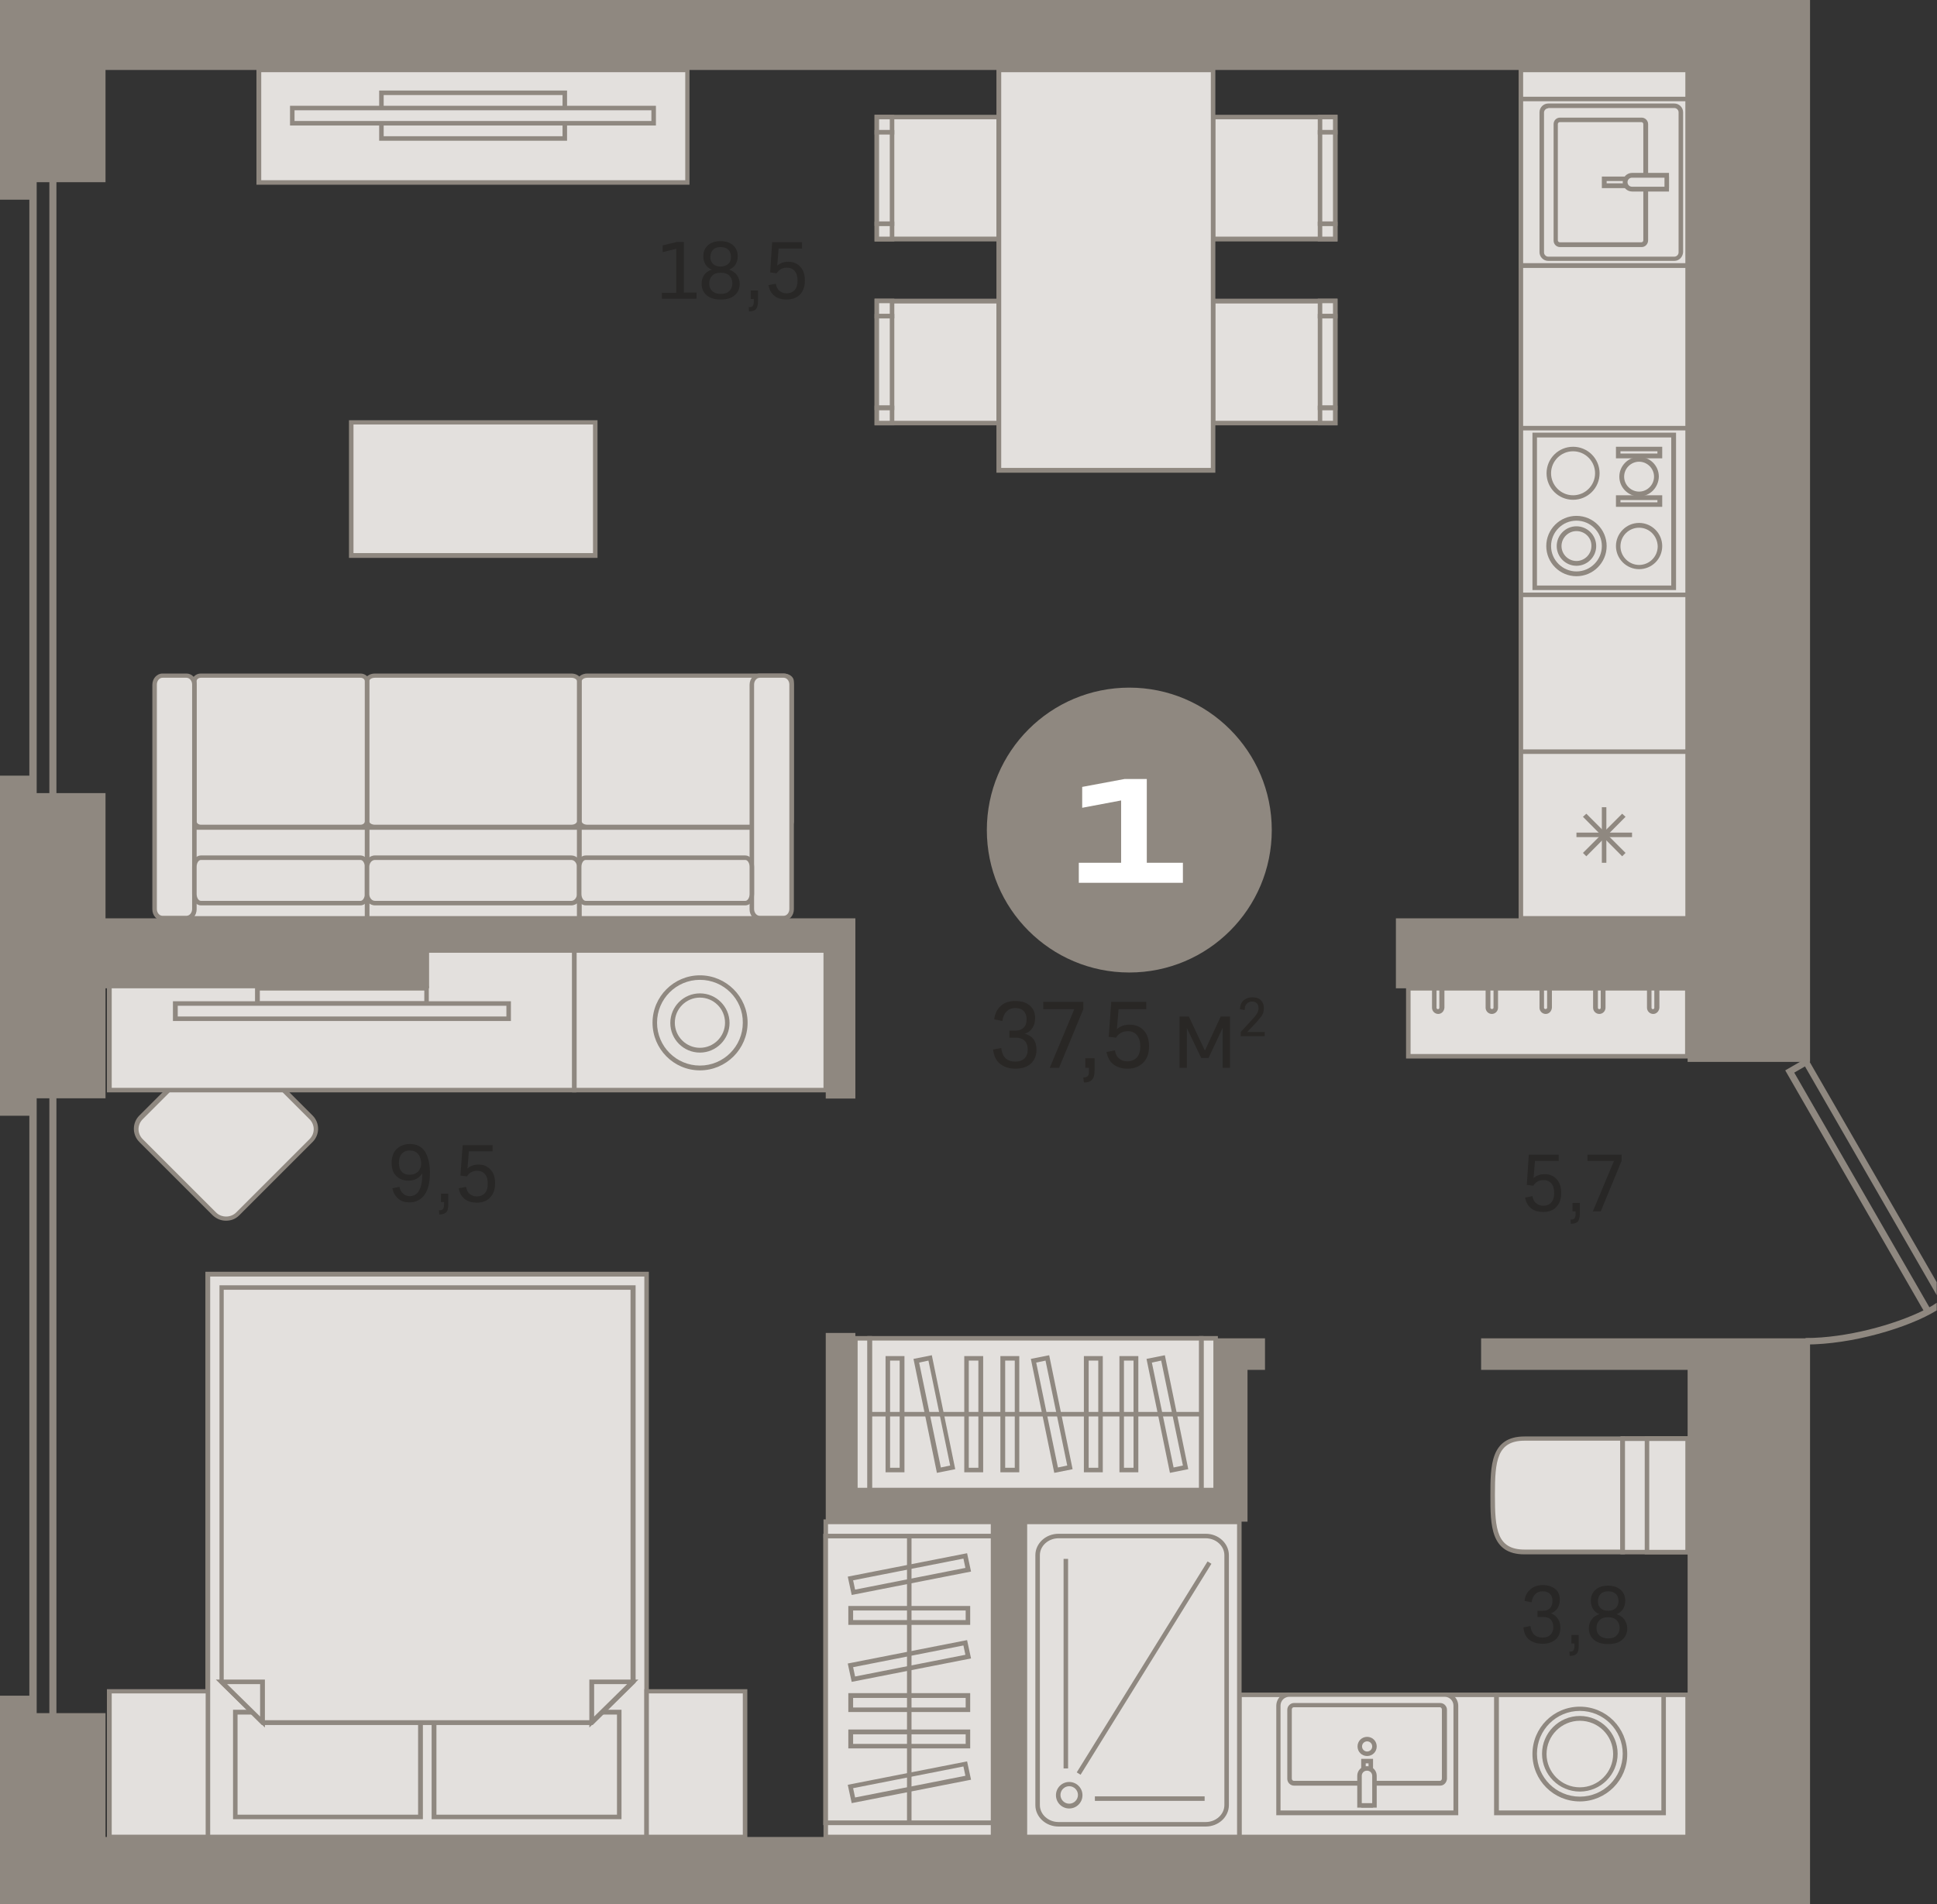
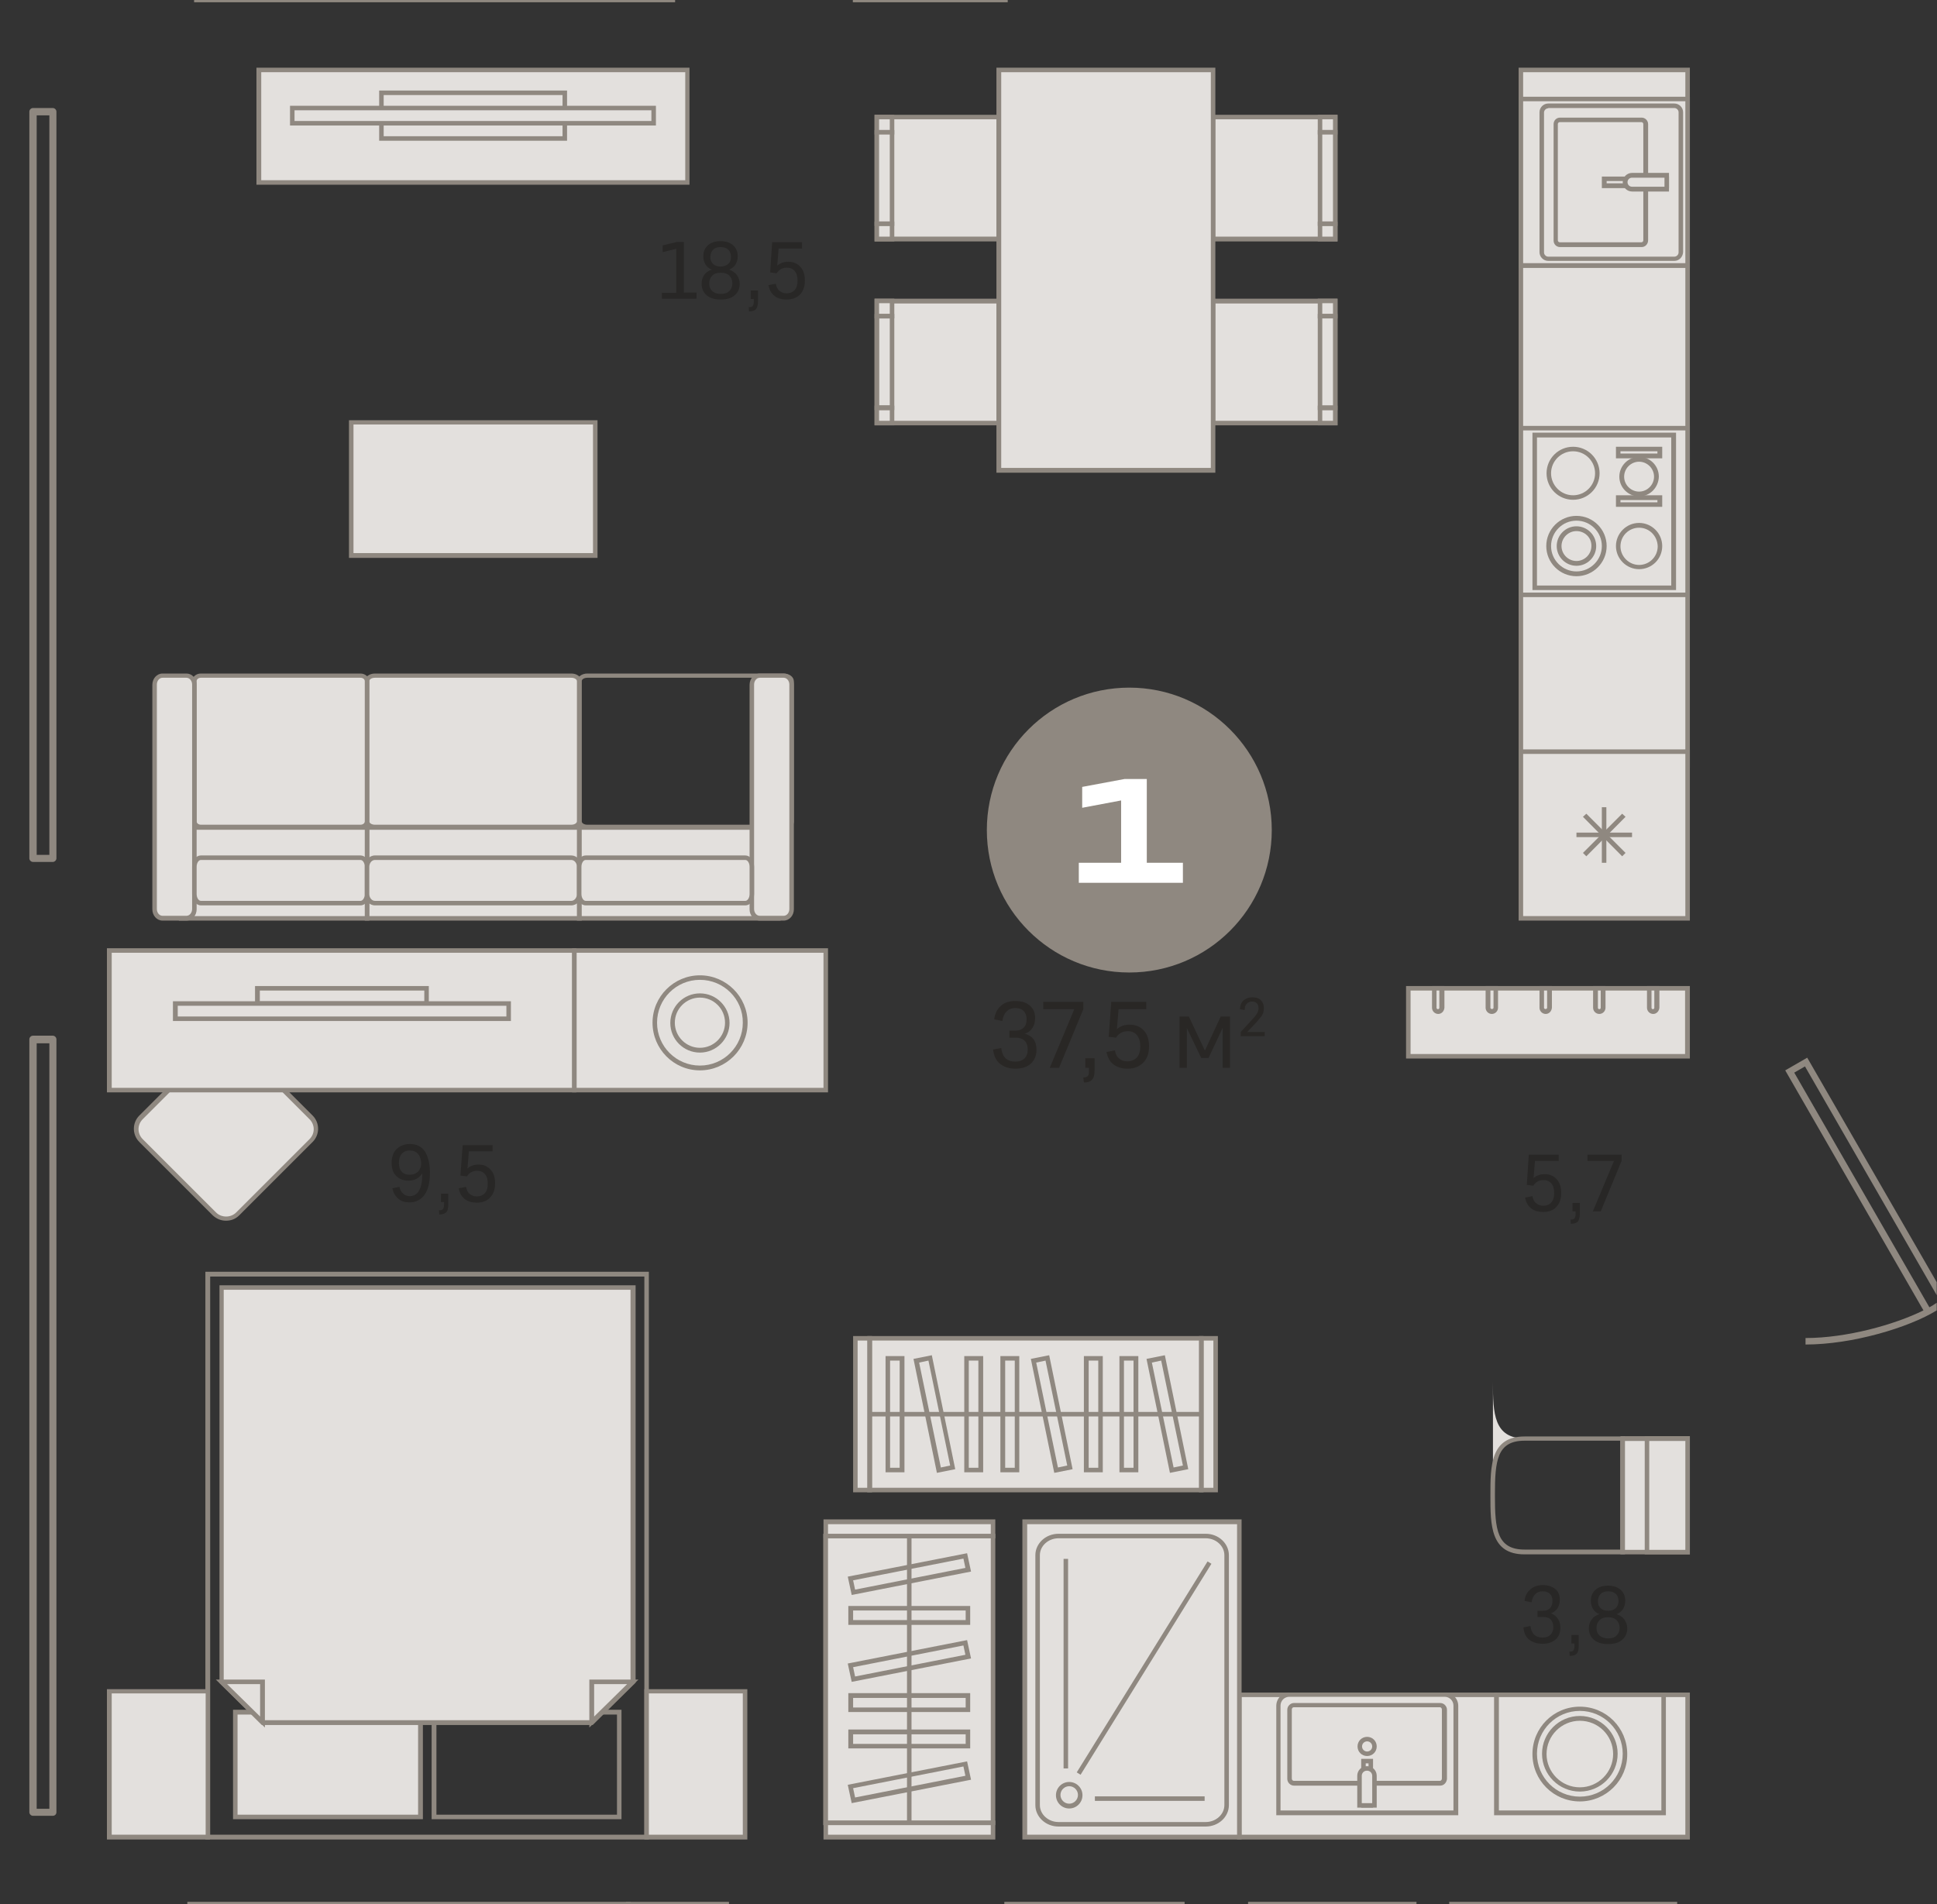
<svg xmlns="http://www.w3.org/2000/svg" version="1.1" id="Слой_1" x="0px" y="0px" viewBox="0 0 686.6 675.1" style="enable-background:new 0 0 686.6 675.1;" xml:space="preserve">
  <rect x="0" y="0" width="686.6" height="675.1" fill="#333333" stroke="none" />
  <g>
    <rect x="439.3" y="600.9" style="fill-rule:evenodd;clip-rule:evenodd;fill:#E3E0DD;" width="158.9" height="50.4" />
    <path style="fill-rule:evenodd;clip-rule:evenodd;fill:#8F8880;" d="M440.1,650.5h157.3v-48.8H440.1V650.5L440.1,650.5z M599,652.2   H438.5v-52.1H599V652.2z" />
    <path style="fill-rule:evenodd;clip-rule:evenodd;fill:#E3E0DD;" d="M84.2,370.1l26,26c2.3,2.3,2.3,6,0,8.2l-26,26   c-2.3,2.3-6,2.3-8.2,0l-26-26c-2.3-2.3-2.3-6,0-8.2l26-26C78.3,367.9,82,367.9,84.2,370.1z" />
    <path style="fill-rule:evenodd;clip-rule:evenodd;fill:#8F8880;" d="M80.1,369.3c-1.3,0-2.6,0.5-3.5,1.5l-26,26c-2,2-2,5.1,0,7.1   l26,26c1.9,1.9,5.2,1.9,7.1,0l26-26c2-2,2-5.1,0-7.1l-26-26C82.7,369.8,81.4,369.3,80.1,369.3L80.1,369.3z M80.1,432.8   c-1.8,0-3.4-0.7-4.7-1.9l-26-26c-2.6-2.6-2.6-6.8,0-9.4l26-26c2.6-2.6,6.8-2.6,9.4,0l26,26c2.6,2.6,2.6,6.8,0,9.4l-26,26   C83.5,432.2,81.9,432.8,80.1,432.8z" />
    <rect x="38.7" y="337" style="fill-rule:evenodd;clip-rule:evenodd;fill:#E3E0DD;" width="164.8" height="49.5" />
    <path style="fill-rule:evenodd;clip-rule:evenodd;fill:#8F8880;" d="M39.6,385.7h163.2v-47.9H39.6V385.7L39.6,385.7z M204.4,387.3   H37.9v-51.1h166.4V387.3z" />
    <rect x="203.6" y="337" style="fill-rule:evenodd;clip-rule:evenodd;fill:#E3E0DD;" width="89.1" height="49.5" />
    <path style="fill-rule:evenodd;clip-rule:evenodd;fill:#8F8880;" d="M204.4,385.7h87.5v-47.9h-87.5V385.7L204.4,385.7z    M293.5,387.3h-90.7v-51.1h90.7V387.3z" />
    <rect x="124.4" y="149.8" style="fill-rule:evenodd;clip-rule:evenodd;fill:#E3E0DD;" width="86.5" height="47.2" />
    <path style="fill-rule:evenodd;clip-rule:evenodd;fill:#8F8880;" d="M125.3,196.1h84.9v-45.6h-84.9V196.1L125.3,196.1z    M211.8,197.8h-88.1v-48.8h88.1V197.8z" />
    <rect x="91.8" y="24.8" style="fill-rule:evenodd;clip-rule:evenodd;fill:#E3E0DD;" width="151.9" height="39.9" />
    <path style="fill-rule:evenodd;clip-rule:evenodd;fill:#8F8880;" d="M92.6,63.9h150.3V25.6H92.6V63.9L92.6,63.9z M244.4,65.5H90.9   V24h153.5V65.5z" />
    <rect x="91.3" y="350.4" style="fill-rule:evenodd;clip-rule:evenodd;fill:#E3E0DD;" width="59.9" height="5.4" />
    <path style="fill-rule:evenodd;clip-rule:evenodd;fill:#8F8880;" d="M92.1,355h58.3v-3.8H92.1V355L92.1,355z M152,356.6H90.4v-7   H152V356.6z" />
    <rect x="62.2" y="355.8" style="fill-rule:evenodd;clip-rule:evenodd;fill:#E3E0DD;" width="118.1" height="5.4" />
    <path style="fill-rule:evenodd;clip-rule:evenodd;fill:#8F8880;" d="M63,360.4h116.5v-3.8H63V360.4L63,360.4z M181.1,362H61.3v-7   h119.8V362z" />
    <rect x="135.2" y="32.9" style="fill-rule:evenodd;clip-rule:evenodd;fill:#E3E0DD;" width="65" height="16.2" />
    <path style="fill-rule:evenodd;clip-rule:evenodd;fill:#8F8880;" d="M136,48.3h63.4V33.7H136V48.3L136,48.3z M201,49.9h-66.6V32.1   H201V49.9z" />
    <rect x="103.6" y="38.3" style="fill-rule:evenodd;clip-rule:evenodd;fill:#E3E0DD;" width="128.1" height="5.4" />
    <path style="fill-rule:evenodd;clip-rule:evenodd;fill:#8F8880;" d="M104.4,42.9h126.5v-3.8H104.4V42.9L104.4,42.9z M232.6,44.5   H102.8v-7h129.7V44.5z" />
-     <rect x="73.7" y="451.8" style="fill-rule:evenodd;clip-rule:evenodd;fill:#E3E0DD;" width="155.6" height="199.6" />
    <path style="fill-rule:evenodd;clip-rule:evenodd;fill:#8F8880;" d="M74.5,650.5h153.9V452.6H74.5V650.5L74.5,650.5z M230,652.2   H72.8V450.9H230V652.2z" />
-     <rect x="153.9" y="607" style="fill-rule:evenodd;clip-rule:evenodd;fill:#E3E0DD;" width="65.6" height="37.2" />
    <path style="fill-rule:evenodd;clip-rule:evenodd;fill:#8F8880;" d="M154.7,643.4h64v-35.5h-64V643.4L154.7,643.4z M220.3,645H153   v-38.8h67.3V645z" />
    <rect x="83.4" y="607" style="fill-rule:evenodd;clip-rule:evenodd;fill:#E3E0DD;" width="65.6" height="37.2" />
    <path style="fill-rule:evenodd;clip-rule:evenodd;fill:#8F8880;" d="M84.2,643.4h64v-35.5h-64V643.4L84.2,643.4z M149.8,645H82.6   v-38.8h67.3V645z" />
    <polygon style="fill-rule:evenodd;clip-rule:evenodd;fill:#E3E0DD;" points="209.8,610.7 224.3,596.3 224.3,456.5 78.5,456.5    78.5,596.3 93.1,610.7  " />
    <path style="fill-rule:evenodd;clip-rule:evenodd;fill:#8F8880;" d="M93.4,609.9h116l14.1-14V457.3H79.3v138.6L93.4,609.9   L93.4,609.9z M210.1,611.6H92.8l-0.2-0.2l-14.8-14.7V455.7h147.5v140.9L210.1,611.6z" />
    <polygon style="fill-rule:evenodd;clip-rule:evenodd;fill:#E3E0DD;" points="224.3,596.3 209.8,596.3 209.8,610.5  " />
    <path style="fill-rule:evenodd;clip-rule:evenodd;fill:#8F8880;" d="M210.6,597.1v11.5l11.7-11.5H210.6L210.6,597.1z M208.9,612.5   v-17h17.4L208.9,612.5z" />
    <polygon style="fill-rule:evenodd;clip-rule:evenodd;fill:#E3E0DD;" points="78.5,596.3 93.1,596.3 93.1,610.5  " />
    <path style="fill-rule:evenodd;clip-rule:evenodd;fill:#8F8880;" d="M80.5,597.1l11.7,11.5v-11.5H80.5L80.5,597.1z M93.9,612.5   l-17.4-17h17.4V612.5z" />
    <rect x="38.8" y="599.7" style="fill-rule:evenodd;clip-rule:evenodd;fill:#E3E0DD;" width="34.9" height="51.7" />
    <path style="fill-rule:evenodd;clip-rule:evenodd;fill:#8F8880;" d="M39.6,650.5h33.3v-50.1H39.6V650.5L39.6,650.5z M74.5,652.2   H37.9v-53.3h36.5V652.2z" />
    <rect x="229.2" y="599.7" style="fill-rule:evenodd;clip-rule:evenodd;fill:#E3E0DD;" width="34.9" height="51.7" />
    <path style="fill-rule:evenodd;clip-rule:evenodd;fill:#8F8880;" d="M230,650.5h33.3v-50.1H230V650.5L230,650.5z M264.9,652.2   h-36.5v-53.3h36.5V652.2z" />
    <rect x="66.4" y="674.3" style="fill-rule:evenodd;clip-rule:evenodd;fill:#8F8880;" width="157.2" height="0.8" />
    <rect x="222.8" y="675.1" style="fill-rule:evenodd;clip-rule:evenodd;fill:#E3E0DD;" width="34.9" height="0" />
    <rect x="221.9" y="674.3" style="fill-rule:evenodd;clip-rule:evenodd;fill:#8F8880;" width="36.5" height="0.8" />
    <rect x="69.6" y="0" style="fill-rule:evenodd;clip-rule:evenodd;fill:#E3E0DD;" width="168.9" height="0" />
    <rect x="68.8" y="0" style="fill-rule:evenodd;clip-rule:evenodd;fill:#8F8880;" width="170.5" height="0.8" />
    <rect x="530.4" y="600.9" style="fill-rule:evenodd;clip-rule:evenodd;fill:#E3E0DD;" width="59.2" height="41.9" />
    <path style="fill-rule:evenodd;clip-rule:evenodd;fill:#8F8880;" d="M531.3,641.9h57.6v-40.2h-57.6V641.9L531.3,641.9z    M590.5,643.6h-60.9v-43.5h60.9V643.6z" />
    <path style="fill-rule:evenodd;clip-rule:evenodd;fill:#E3E0DD;" d="M560,637.8c-8.8,0-16-7.2-16-16c0-8.8,7.2-16,16-16   c8.8,0,16,7.2,16,16C576.1,630.7,568.9,637.8,560,637.8z" />
    <path style="fill-rule:evenodd;clip-rule:evenodd;fill:#8F8880;" d="M560,606.6c-8.4,0-15.2,6.8-15.2,15.2   c0,8.4,6.8,15.2,15.2,15.2c8.4,0,15.2-6.8,15.2-15.2C575.2,613.4,568.4,606.6,560,606.6L560,606.6z M560,638.7   c-9.3,0-16.8-7.5-16.8-16.8c0-9.3,7.5-16.8,16.8-16.8c9.3,0,16.8,7.5,16.8,16.8C576.9,631.1,569.3,638.7,560,638.7z" />
    <path style="fill-rule:evenodd;clip-rule:evenodd;fill:#E3E0DD;" d="M560,634.4c-6.9,0-12.6-5.6-12.6-12.6   c0-6.9,5.6-12.6,12.6-12.6c6.9,0,12.6,5.6,12.6,12.6C572.6,628.8,567,634.4,560,634.4z" />
    <path style="fill-rule:evenodd;clip-rule:evenodd;fill:#8F8880;" d="M560,610.1c-6.5,0-11.8,5.3-11.8,11.8   c0,6.5,5.3,11.8,11.8,11.8c6.5,0,11.8-5.3,11.8-11.8C571.8,615.3,566.5,610.1,560,610.1L560,610.1z M560,635.2   c-7.4,0-13.4-6-13.4-13.4c0-7.4,6-13.4,13.4-13.4c7.4,0,13.4,6,13.4,13.4C573.4,629.2,567.4,635.2,560,635.2z" />
    <rect x="539.1" y="24.8" style="fill-rule:evenodd;clip-rule:evenodd;fill:#E3E0DD;" width="59.1" height="246.6" />
    <path style="fill-rule:evenodd;clip-rule:evenodd;fill:#8F8880;" d="M539.9,270.6h57.5v-245h-57.5V270.6L539.9,270.6z M599,272.2   h-60.7V24H599V272.2z" />
    <rect x="539.1" y="35.1" style="fill-rule:evenodd;clip-rule:evenodd;fill:#E3E0DD;" width="59.1" height="59.1" />
    <path style="fill-rule:evenodd;clip-rule:evenodd;fill:#8F8880;" d="M539.9,93.3h57.5V35.9h-57.5V93.3L539.9,93.3z M599,95h-60.7   V34.3H599V95z" />
    <path style="fill-rule:evenodd;clip-rule:evenodd;fill:#E3E0DD;" d="M546.5,89.4V39.8c0-1.3,1-2.3,2.3-2.3h44.7   c1.3,0,2.3,1,2.3,2.3v49.6c0,1.3-1,2.3-2.3,2.3h-44.7C547.5,91.7,546.5,90.7,546.5,89.4z" />
    <path style="fill-rule:evenodd;clip-rule:evenodd;fill:#8F8880;" d="M548.8,38.4c-0.8,0-1.5,0.7-1.5,1.5v49.6   c0,0.8,0.7,1.5,1.5,1.5h44.7c0.8,0,1.5-0.7,1.5-1.5V39.8c0-0.8-0.7-1.5-1.5-1.5H548.8L548.8,38.4z M593.5,92.5h-44.7   c-1.7,0-3.1-1.4-3.1-3.1V39.8c0-1.7,1.4-3.1,3.1-3.1h44.7c1.7,0,3.1,1.4,3.1,3.1v49.6C596.5,91.1,595.2,92.5,593.5,92.5z" />
    <path style="fill-rule:evenodd;clip-rule:evenodd;fill:#E3E0DD;" d="M583.4,85.2V44c0-0.8-0.7-1.5-1.5-1.5H553   c-0.8,0-1.5,0.7-1.5,1.5v41.2c0,0.8,0.7,1.5,1.5,1.5h28.9C582.7,86.8,583.4,86.1,583.4,85.2z" />
    <path style="fill-rule:evenodd;clip-rule:evenodd;fill:#8F8880;" d="M552.9,43.3c-0.4,0-0.7,0.3-0.7,0.7v41.2   c0,0.4,0.3,0.7,0.7,0.7h28.9c0.4,0,0.7-0.3,0.7-0.7V44c0-0.4-0.3-0.7-0.7-0.7H552.9L552.9,43.3z M581.9,87.6h-28.9   c-1.3,0-2.3-1-2.3-2.3V44c0-1.3,1-2.3,2.3-2.3h28.9c1.3,0,2.3,1.1,2.3,2.3v41.2C584.2,86.5,583.2,87.6,581.9,87.6z" />
    <rect x="568.7" y="63.4" style="fill-rule:evenodd;clip-rule:evenodd;fill:#E3E0DD;" width="22.2" height="2.5" />
    <path style="fill-rule:evenodd;clip-rule:evenodd;fill:#8F8880;" d="M569.5,65H590v-0.8h-20.5V65L569.5,65z M591.6,66.7h-23.8v-4.1   h23.8V66.7z" />
    <path style="fill-rule:evenodd;clip-rule:evenodd;fill:#E3E0DD;" d="M576,64.6L576,64.6c0-1.4,1.1-2.5,2.4-2.5h12.3v4.9h-12.3   C577.1,67.1,576,66,576,64.6z" />
    <path style="fill-rule:evenodd;clip-rule:evenodd;fill:#8F8880;" d="M578.5,63c-0.9,0-1.6,0.7-1.6,1.6v0c0,0.9,0.7,1.6,1.6,1.6H590   V63H578.5L578.5,63z M591.6,67.9h-13.1c-1.8,0-3.3-1.5-3.3-3.3v0c0-1.8,1.5-3.3,3.3-3.3h13.1V67.9z" />
    <rect x="539.1" y="151.8" style="fill-rule:evenodd;clip-rule:evenodd;fill:#E3E0DD;" width="59.1" height="59.1" />
    <path style="fill-rule:evenodd;clip-rule:evenodd;fill:#8F8880;" d="M539.9,210.1h57.5v-57.5h-57.5V210.1L539.9,210.1z M599,211.7   h-60.7V151H599V211.7z" />
    <rect x="544" y="154.3" style="fill-rule:evenodd;clip-rule:evenodd;fill:#E3E0DD;" width="49.2" height="54.2" />
    <path style="fill-rule:evenodd;clip-rule:evenodd;fill:#8F8880;" d="M544.8,207.6h47.6v-52.5h-47.6V207.6L544.8,207.6z    M594.1,209.2h-50.9v-55.8h50.9V209.2z" />
    <path style="fill-rule:evenodd;clip-rule:evenodd;fill:#E3E0DD;" d="M558.8,183.8c5.4,0,9.8,4.4,9.8,9.8c0,5.4-4.4,9.8-9.8,9.8   c-5.4,0-9.8-4.4-9.8-9.8C549,188.2,553.4,183.8,558.8,183.8z" />
    <path style="fill-rule:evenodd;clip-rule:evenodd;fill:#8F8880;" d="M558.8,184.6c-5,0-9,4.1-9,9c0,5,4.1,9,9,9c5,0,9-4.1,9-9   C567.8,188.7,563.8,184.6,558.8,184.6L558.8,184.6z M558.8,204.3c-5.9,0-10.7-4.8-10.7-10.7c0-5.9,4.8-10.7,10.7-10.7   c5.9,0,10.7,4.8,10.7,10.7C569.5,199.5,564.7,204.3,558.8,204.3z" />
    <path style="fill-rule:evenodd;clip-rule:evenodd;fill:#E3E0DD;" d="M558.8,187.5c3.4,0,6.2,2.8,6.2,6.2c0,3.4-2.8,6.2-6.2,6.2   c-3.4,0-6.2-2.8-6.2-6.2C552.7,190.2,555.4,187.5,558.8,187.5z" />
    <path style="fill-rule:evenodd;clip-rule:evenodd;fill:#8F8880;" d="M558.8,188.3c-2.9,0-5.3,2.4-5.3,5.3c0,2.9,2.4,5.3,5.3,5.3   c2.9,0,5.3-2.4,5.3-5.3C564.2,190.7,561.8,188.3,558.8,188.3L558.8,188.3z M558.8,200.6c-3.8,0-7-3.1-7-7c0-3.8,3.1-7,7-7   c3.8,0,7,3.1,7,7C565.8,197.5,562.6,200.6,558.8,200.6z" />
    <path style="fill-rule:evenodd;clip-rule:evenodd;fill:#E3E0DD;" d="M557.6,159.2c4.8,0,8.6,3.9,8.6,8.6c0,4.8-3.9,8.6-8.6,8.6   c-4.8,0-8.6-3.9-8.6-8.6C549,163,552.8,159.2,557.6,159.2z" />
    <path style="fill-rule:evenodd;clip-rule:evenodd;fill:#8F8880;" d="M557.6,160c-4.3,0-7.8,3.5-7.8,7.8c0,4.3,3.5,7.8,7.8,7.8   c4.3,0,7.8-3.5,7.8-7.8C565.4,163.5,561.9,160,557.6,160L557.6,160z M557.6,177.2c-5.2,0-9.4-4.2-9.4-9.4c0-5.2,4.2-9.4,9.4-9.4   c5.2,0,9.4,4.2,9.4,9.4C567,173,562.8,177.2,557.6,177.2z" />
    <path style="fill-rule:evenodd;clip-rule:evenodd;fill:#E3E0DD;" d="M581,186.3c4.1,0,7.4,3.3,7.4,7.4c0,4.1-3.3,7.4-7.4,7.4   c-4.1,0-7.4-3.3-7.4-7.4C573.6,189.6,576.9,186.3,581,186.3z" />
    <path style="fill-rule:evenodd;clip-rule:evenodd;fill:#8F8880;" d="M581,187.1c-3.6,0-6.6,2.9-6.6,6.6c0,3.6,3,6.6,6.6,6.6   c3.6,0,6.6-2.9,6.6-6.6C587.5,190,584.6,187.1,581,187.1L581,187.1z M581,201.8c-4.5,0-8.2-3.7-8.2-8.2c0-4.5,3.7-8.2,8.2-8.2   s8.2,3.7,8.2,8.2C589.2,198.2,585.5,201.8,581,201.8z" />
    <path style="fill-rule:evenodd;clip-rule:evenodd;fill:#E3E0DD;" d="M581,162.9c3.4,0,6.2,2.8,6.2,6.2c0,3.4-2.8,6.2-6.2,6.2   c-3.4,0-6.2-2.8-6.2-6.2C574.8,165.6,577.6,162.9,581,162.9z" />
    <path style="fill-rule:evenodd;clip-rule:evenodd;fill:#8F8880;" d="M581,163.7c-2.9,0-5.3,2.4-5.3,5.3c0,2.9,2.4,5.3,5.3,5.3   c2.9,0,5.3-2.4,5.3-5.3C586.3,166.1,583.9,163.7,581,163.7L581,163.7z M581,176c-3.8,0-7-3.1-7-7c0-3.8,3.1-7,7-7s7,3.1,7,7   C587.9,172.9,584.8,176,581,176z" />
    <rect x="573.6" y="176.4" style="fill-rule:evenodd;clip-rule:evenodd;fill:#E3E0DD;" width="14.8" height="2.5" />
    <path style="fill-rule:evenodd;clip-rule:evenodd;fill:#8F8880;" d="M574.4,178.1h13.1v-0.8h-13.1V178.1L574.4,178.1z M589.2,179.7   h-16.4v-4.1h16.4V179.7z" />
    <rect x="573.6" y="159.2" style="fill-rule:evenodd;clip-rule:evenodd;fill:#E3E0DD;" width="14.8" height="2.5" />
    <path style="fill-rule:evenodd;clip-rule:evenodd;fill:#8F8880;" d="M574.4,160.8h13.1V160h-13.1V160.8L574.4,160.8z M589.2,162.5   h-16.4v-4.1h16.4V162.5z" />
    <rect x="539.1" y="266.5" style="fill-rule:evenodd;clip-rule:evenodd;fill:#E3E0DD;" width="59.1" height="59.1" />
    <path style="fill-rule:evenodd;clip-rule:evenodd;fill:#8F8880;" d="M539.9,324.8h57.5v-57.5h-57.5V324.8L539.9,324.8z M599,326.4   h-60.7v-60.7H599V326.4z" />
    <rect x="558.8" y="295.2" style="fill-rule:evenodd;clip-rule:evenodd;fill:#8F8880;" width="19.7" height="1.6" />
    <rect x="567.8" y="286.2" style="fill-rule:evenodd;clip-rule:evenodd;fill:#8F8880;" width="1.6" height="19.7" />
    <polygon style="fill-rule:evenodd;clip-rule:evenodd;fill:#8F8880;" points="562.3,303.6 561.1,302.4 575,288.5 576.2,289.6  " />
    <polygon style="fill-rule:evenodd;clip-rule:evenodd;fill:#8F8880;" points="575,303.6 561.1,289.6 562.3,288.5 576.2,302.4  " />
    <rect x="430" y="41.5" style="fill-rule:evenodd;clip-rule:evenodd;fill:#E3E0DD;" width="43.2" height="43.2" />
    <path style="fill-rule:evenodd;clip-rule:evenodd;fill:#8F8880;" d="M430.8,83.9h41.6V42.3h-41.6V83.9L430.8,83.9z M474.1,85.6   h-44.9V40.7h44.9V85.6z" />
    <rect x="467.9" y="79.3" style="fill-rule:evenodd;clip-rule:evenodd;fill:#E3E0DD;" width="5.4" height="5.4" />
    <path style="fill-rule:evenodd;clip-rule:evenodd;fill:#8F8880;" d="M468.7,83.9h3.8v-3.8h-3.8V83.9L468.7,83.9z M474.1,85.6h-7v-7   h7V85.6z" />
    <rect x="467.9" y="41.5" style="fill-rule:evenodd;clip-rule:evenodd;fill:#E3E0DD;" width="5.4" height="5.4" />
    <path style="fill-rule:evenodd;clip-rule:evenodd;fill:#8F8880;" d="M468.7,46.1h3.8v-3.8h-3.8V46.1L468.7,46.1z M474.1,47.7h-7v-7   h7V47.7z" />
    <rect x="467.9" y="46.9" style="fill-rule:evenodd;clip-rule:evenodd;fill:#E3E0DD;" width="5.4" height="32.4" />
    <path style="fill-rule:evenodd;clip-rule:evenodd;fill:#8F8880;" d="M468.7,78.5h3.8V47.7h-3.8V78.5L468.7,78.5z M474.1,80.1h-7   V46.1h7V80.1z" />
    <rect x="310.8" y="41.5" style="fill-rule:evenodd;clip-rule:evenodd;fill:#E3E0DD;" width="43.2" height="43.2" />
    <path style="fill-rule:evenodd;clip-rule:evenodd;fill:#8F8880;" d="M311.6,83.9h41.6V42.3h-41.6V83.9L311.6,83.9z M354.9,85.6H310   V40.7h44.9V85.6z" />
    <rect x="310.8" y="79.3" style="fill-rule:evenodd;clip-rule:evenodd;fill:#E3E0DD;" width="5.4" height="5.4" />
    <path style="fill-rule:evenodd;clip-rule:evenodd;fill:#8F8880;" d="M311.6,83.9h3.8v-3.8h-3.8V83.9L311.6,83.9z M317,85.6h-7v-7h7   V85.6z" />
    <rect x="310.8" y="41.5" style="fill-rule:evenodd;clip-rule:evenodd;fill:#E3E0DD;" width="5.4" height="5.4" />
    <path style="fill-rule:evenodd;clip-rule:evenodd;fill:#8F8880;" d="M311.6,46.1h3.8v-3.8h-3.8V46.1L311.6,46.1z M317,47.7h-7v-7h7   V47.7z" />
    <rect x="310.8" y="46.9" style="fill-rule:evenodd;clip-rule:evenodd;fill:#E3E0DD;" width="5.4" height="32.4" />
    <path style="fill-rule:evenodd;clip-rule:evenodd;fill:#8F8880;" d="M311.6,78.5h3.8V47.7h-3.8V78.5L311.6,78.5z M317,80.1h-7V46.1   h7V80.1z" />
    <rect x="430" y="106.7" style="fill-rule:evenodd;clip-rule:evenodd;fill:#E3E0DD;" width="43.2" height="43.2" />
    <path style="fill-rule:evenodd;clip-rule:evenodd;fill:#8F8880;" d="M430.8,149.2h41.6v-41.6h-41.6V149.2L430.8,149.2z    M474.1,150.8h-44.9v-44.9h44.9V150.8z" />
    <rect x="467.9" y="144.6" style="fill-rule:evenodd;clip-rule:evenodd;fill:#E3E0DD;" width="5.4" height="5.4" />
    <path style="fill-rule:evenodd;clip-rule:evenodd;fill:#8F8880;" d="M468.7,149.2h3.8v-3.8h-3.8V149.2L468.7,149.2z M474.1,150.8   h-7v-7h7V150.8z" />
    <rect x="467.9" y="106.7" style="fill-rule:evenodd;clip-rule:evenodd;fill:#E3E0DD;" width="5.4" height="5.4" />
    <path style="fill-rule:evenodd;clip-rule:evenodd;fill:#8F8880;" d="M468.7,111.3h3.8v-3.8h-3.8V111.3L468.7,111.3z M474.1,112.9   h-7v-7h7V112.9z" />
    <rect x="467.9" y="112.1" style="fill-rule:evenodd;clip-rule:evenodd;fill:#E3E0DD;" width="5.4" height="32.4" />
    <path style="fill-rule:evenodd;clip-rule:evenodd;fill:#8F8880;" d="M468.7,143.7h3.8v-30.8h-3.8V143.7L468.7,143.7z M474.1,145.4   h-7v-34.1h7V145.4z" />
    <rect x="310.8" y="106.7" style="fill-rule:evenodd;clip-rule:evenodd;fill:#E3E0DD;" width="43.2" height="43.2" />
    <path style="fill-rule:evenodd;clip-rule:evenodd;fill:#8F8880;" d="M311.6,149.2h41.6v-41.6h-41.6V149.2L311.6,149.2z    M354.9,150.8H310v-44.9h44.9V150.8z" />
    <rect x="310.8" y="144.6" style="fill-rule:evenodd;clip-rule:evenodd;fill:#E3E0DD;" width="5.4" height="5.4" />
    <path style="fill-rule:evenodd;clip-rule:evenodd;fill:#8F8880;" d="M311.6,149.2h3.8v-3.8h-3.8V149.2L311.6,149.2z M317,150.8h-7   v-7h7V150.8z" />
    <rect x="310.8" y="106.7" style="fill-rule:evenodd;clip-rule:evenodd;fill:#E3E0DD;" width="5.4" height="5.4" />
    <path style="fill-rule:evenodd;clip-rule:evenodd;fill:#8F8880;" d="M311.6,111.3h3.8v-3.8h-3.8V111.3L311.6,111.3z M317,112.9h-7   v-7h7V112.9z" />
-     <rect x="310.8" y="112.1" style="fill-rule:evenodd;clip-rule:evenodd;fill:#E3E0DD;" width="5.4" height="32.4" />
    <path style="fill-rule:evenodd;clip-rule:evenodd;fill:#8F8880;" d="M311.6,143.7h3.8v-30.8h-3.8V143.7L311.6,143.7z M317,145.4h-7   v-34.1h7V145.4z" />
    <rect x="354.1" y="24.8" style="fill-rule:evenodd;clip-rule:evenodd;fill:#E3E0DD;" width="76" height="141.9" />
    <path style="fill-rule:evenodd;clip-rule:evenodd;fill:#8F8880;" d="M354.9,165.9h74.3V25.6h-74.3V165.9L354.9,165.9z M430.8,167.6   h-77.6V24h77.6V167.6z" />
    <path style="fill-rule:evenodd;clip-rule:evenodd;fill:#E3E0DD;" d="M248.1,346.6c-8.9,0-16,7.2-16,16c0,8.9,7.2,16,16,16   c8.9,0,16-7.2,16-16C264.2,353.8,257,346.6,248.1,346.6z" />
    <path style="fill-rule:evenodd;clip-rule:evenodd;fill:#8F8880;" d="M248.1,347.4c-8.4,0-15.2,6.8-15.2,15.2   c0,8.4,6.8,15.2,15.2,15.2c8.4,0,15.2-6.8,15.2-15.2C263.4,354.2,256.5,347.4,248.1,347.4L248.1,347.4z M248.1,379.5   c-9.3,0-16.8-7.6-16.8-16.9c0-9.3,7.6-16.8,16.8-16.8c9.3,0,16.9,7.6,16.9,16.8C265,371.9,257.4,379.5,248.1,379.5z" />
    <path style="fill-rule:evenodd;clip-rule:evenodd;fill:#E3E0DD;" d="M248.1,352.9c-5.4,0-9.7,4.3-9.7,9.7c0,5.4,4.3,9.7,9.7,9.7   c5.4,0,9.7-4.3,9.7-9.7C257.8,357.3,253.5,352.9,248.1,352.9z" />
    <path style="fill-rule:evenodd;clip-rule:evenodd;fill:#8F8880;" d="M248.1,353.7c-4.9,0-8.9,4-8.9,8.9c0,4.9,4,8.9,8.9,8.9   s8.9-4,8.9-8.9C257,357.7,253,353.7,248.1,353.7L248.1,353.7z M248.1,373.2c-5.8,0-10.5-4.7-10.5-10.5c0-5.8,4.7-10.5,10.5-10.5   s10.5,4.7,10.5,10.5C258.6,368.4,253.9,373.2,248.1,373.2z" />
    <rect x="130" y="293.3" style="fill-rule:evenodd;clip-rule:evenodd;fill:#E3E0DD;" width="75.3" height="32.3" />
    <path style="fill-rule:evenodd;clip-rule:evenodd;fill:#8F8880;" d="M130.9,324.8h73.7v-30.6h-73.7V324.8L130.9,324.8z    M206.2,326.4h-76.9v-33.9h76.9V326.4z" />
    <rect x="205.3" y="293.3" style="fill-rule:evenodd;clip-rule:evenodd;fill:#E3E0DD;" width="70.6" height="32.3" />
    <path style="fill-rule:evenodd;clip-rule:evenodd;fill:#8F8880;" d="M206.2,324.8h69v-30.6h-69V324.8L206.2,324.8z M276.7,326.4   h-72.2v-33.9h72.2V326.4z" />
    <rect x="64.2" y="293.3" style="fill-rule:evenodd;clip-rule:evenodd;fill:#E3E0DD;" width="65.9" height="32.3" />
    <path style="fill-rule:evenodd;clip-rule:evenodd;fill:#8F8880;" d="M65,324.8h64.3v-30.6H65V324.8L65,324.8z M130.9,326.4H63.4   v-33.9h67.5V326.4z" />
-     <path style="fill-rule:evenodd;clip-rule:evenodd;fill:#E3E0DD;" d="M208.2,239.5h69.6c1.6,0,2.8,0.9,2.8,2v49.7c0,1.1-1.3,2-2.8,2   h-69.6c-1.6,0-2.8-0.9-2.8-2v-49.7C205.3,240.4,206.6,239.5,208.2,239.5z" />
    <path style="fill-rule:evenodd;clip-rule:evenodd;fill:#8F8880;" d="M208.2,240.3c-1.2,0-2,0.6-2,1.2v49.7c0,0.6,0.8,1.2,2,1.2   h69.6c1.2,0,2-0.6,2-1.2v-49.7c0-0.6-0.8-1.2-2-1.2H208.2L208.2,240.3z M277.8,294.1h-69.6c-2,0-3.6-1.2-3.6-2.8v-49.7   c0-1.6,1.6-2.8,3.6-2.8h69.6c2,0,3.6,1.2,3.6,2.8v49.7C281.4,292.9,279.8,294.1,277.8,294.1z" />
    <path style="fill-rule:evenodd;clip-rule:evenodd;fill:#E3E0DD;" d="M132.9,239.5h69.6c1.6,0,2.8,0.9,2.8,2v49.7c0,1.1-1.3,2-2.8,2   h-69.6c-1.6,0-2.8-0.9-2.8-2v-49.7C130,240.4,131.3,239.5,132.9,239.5z" />
    <path style="fill-rule:evenodd;clip-rule:evenodd;fill:#8F8880;" d="M132.9,240.3c-1.2,0-2,0.6-2,1.2v49.7c0,0.6,0.8,1.2,2,1.2   h69.6c1.2,0,2-0.6,2-1.2v-49.7c0-0.6-0.8-1.2-2-1.2H132.9L132.9,240.3z M202.5,294.1h-69.6c-2,0-3.6-1.2-3.6-2.8v-49.7   c0-1.6,1.6-2.8,3.6-2.8h69.6c2,0,3.6,1.2,3.6,2.8v49.7C206.2,292.9,204.6,294.1,202.5,294.1z" />
    <path style="fill-rule:evenodd;clip-rule:evenodd;fill:#E3E0DD;" d="M71.2,239.5h56.6c1.3,0,2.3,0.9,2.3,2v49.7c0,1.1-1,2-2.3,2   H71.2c-1.3,0-2.3-0.9-2.3-2v-49.7C68.9,240.4,69.9,239.5,71.2,239.5z" />
    <path style="fill-rule:evenodd;clip-rule:evenodd;fill:#8F8880;" d="M71.2,240.3c-0.8,0-1.5,0.5-1.5,1.2v49.7   c0,0.7,0.7,1.2,1.5,1.2h56.6c0.8,0,1.5-0.5,1.5-1.2v-49.7c0-0.7-0.7-1.2-1.5-1.2H71.2L71.2,240.3z M127.8,294.1H71.2   c-1.7,0-3.1-1.3-3.1-2.8v-49.7c0-1.6,1.4-2.8,3.1-2.8h56.6c1.7,0,3.1,1.3,3.1,2.8v49.7C130.9,292.8,129.5,294.1,127.8,294.1z" />
    <path style="fill-rule:evenodd;clip-rule:evenodd;fill:#E3E0DD;" d="M66,239.5h-8.5c-1.6,0-2.8,1.4-2.8,3.2v79.6   c0,1.8,1.3,3.2,2.8,3.2H66c1.6,0,2.8-1.4,2.8-3.2v-79.6C68.9,241,67.6,239.5,66,239.5z" />
    <path style="fill-rule:evenodd;clip-rule:evenodd;fill:#8F8880;" d="M57.6,240.3c-1.1,0-2,1.1-2,2.4v79.6c0,1.3,0.9,2.4,2,2.4h8.5   c1.1,0,2-1.1,2-2.4v-79.6c0-1.3-0.9-2.4-2-2.4H57.6L57.6,240.3z M66.1,326.4h-8.5c-2,0-3.6-1.8-3.6-4v-79.6c0-2.2,1.6-4,3.6-4h8.5   c2,0,3.6,1.8,3.6,4v79.6C69.7,324.6,68.1,326.4,66.1,326.4z" />
    <path style="fill-rule:evenodd;clip-rule:evenodd;fill:#E3E0DD;" d="M277.8,239.5h-8.5c-1.6,0-2.8,1.4-2.8,3.2v79.6   c0,1.8,1.3,3.2,2.8,3.2h8.5c1.6,0,2.8-1.4,2.8-3.2v-79.6C280.6,241,279.4,239.5,277.8,239.5z" />
    <path style="fill-rule:evenodd;clip-rule:evenodd;fill:#8F8880;" d="M269.3,240.3c-1.1,0-2,1.1-2,2.4v79.6c0,1.3,0.9,2.4,2,2.4h8.5   c1.1,0,2-1.1,2-2.4v-79.6c0-1.3-0.9-2.4-2-2.4H269.3L269.3,240.3z M277.8,326.4h-8.5c-2,0-3.6-1.8-3.6-4v-79.6c0-2.2,1.6-4,3.6-4   h8.5c2,0,3.6,1.8,3.6,4v79.6C281.4,324.6,279.8,326.4,277.8,326.4z" />
    <path style="fill-rule:evenodd;clip-rule:evenodd;fill:#E3E0DD;" d="M68.9,307.3v9.7c0,1.8,1,3.2,2.3,3.2h56.6   c1.3,0,2.3-1.4,2.3-3.2v-9.7c0-1.8-1-3.2-2.3-3.2H71.2C69.9,304.1,68.9,305.5,68.9,307.3z" />
    <path style="fill-rule:evenodd;clip-rule:evenodd;fill:#8F8880;" d="M71.2,304.9c-0.8,0-1.5,1.1-1.5,2.4v9.7c0,1.3,0.7,2.4,1.5,2.4   h56.6c0.8,0,1.5-1.1,1.5-2.4v-9.7c0-1.3-0.7-2.4-1.5-2.4H71.2L71.2,304.9z M127.8,321H71.2c-1.7,0-3.1-1.8-3.1-4v-9.7   c0-2.3,1.4-4,3.1-4h56.6c1.7,0,3.1,1.8,3.1,4v9.7C130.9,319.2,129.5,321,127.8,321z" />
    <path style="fill-rule:evenodd;clip-rule:evenodd;fill:#E3E0DD;" d="M130,307.3v9.7c0,1.8,1.3,3.2,2.8,3.2h69.6   c1.6,0,2.8-1.4,2.8-3.2v-9.7c0-1.8-1.3-3.2-2.8-3.2h-69.6C131.3,304.1,130,305.5,130,307.3z" />
    <path style="fill-rule:evenodd;clip-rule:evenodd;fill:#8F8880;" d="M132.9,304.9c-1.1,0-2,1.1-2,2.4v9.7c0,1.3,0.9,2.4,2,2.4h69.6   c1.1,0,2-1.1,2-2.4v-9.7c0-1.3-0.9-2.4-2-2.4H132.9L132.9,304.9z M202.5,321h-69.6c-2,0-3.6-1.8-3.6-4v-9.7c0-2.2,1.6-4,3.6-4h69.6   c2,0,3.6,1.8,3.6,4v9.7C206.2,319.2,204.5,321,202.5,321z" />
    <path style="fill-rule:evenodd;clip-rule:evenodd;fill:#E3E0DD;" d="M205.3,307.3v9.7c0,1.8,1,3.2,2.3,3.2h56.6   c1.3,0,2.3-1.4,2.3-3.2v-9.7c0-1.8-1-3.2-2.3-3.2h-56.6C206.4,304.1,205.3,305.5,205.3,307.3z" />
    <path style="fill-rule:evenodd;clip-rule:evenodd;fill:#8F8880;" d="M207.6,304.9c-0.8,0-1.5,1.1-1.5,2.4v9.7   c0,1.3,0.7,2.4,1.5,2.4h56.6c0.8,0,1.5-1.1,1.5-2.4v-9.7c0-1.3-0.7-2.4-1.5-2.4H207.6L207.6,304.9z M264.2,321h-56.6   c-1.7,0-3.1-1.8-3.1-4v-9.7c0-2.3,1.4-4,3.1-4h56.6c1.7,0,3.1,1.8,3.1,4v9.7C267.3,319.2,266,321,264.2,321z" />
    <rect x="363.3" y="539.5" style="fill-rule:evenodd;clip-rule:evenodd;fill:#E3E0DD;" width="76.1" height="111.8" />
    <path style="fill-rule:evenodd;clip-rule:evenodd;fill:#8F8880;" d="M364.1,650.5h74.4V540.4h-74.4V650.5L364.1,650.5z    M440.1,652.2h-77.7V538.7h77.7V652.2z" />
    <path style="fill-rule:evenodd;clip-rule:evenodd;fill:#E3E0DD;" d="M375.2,646.8h52.2c4.1,0,7.4-3.1,7.4-6.8v-88.6   c0-3.8-3.3-6.8-7.4-6.8h-52.2c-4.1,0-7.4,3.1-7.4,6.8V640C367.8,643.8,371.1,646.8,375.2,646.8z" />
    <path style="fill-rule:evenodd;clip-rule:evenodd;fill:#8F8880;" d="M375.2,545.4c-3.6,0-6.6,2.7-6.6,6V640c0,3.3,3,6,6.6,6h52.2   c3.6,0,6.6-2.7,6.6-6v-88.6c0-3.3-3-6-6.6-6H375.2L375.2,545.4z M427.4,647.6h-52.2c-4.5,0-8.2-3.4-8.2-7.6v-88.6   c0-4.2,3.7-7.6,8.2-7.6h52.2c4.5,0,8.2,3.4,8.2,7.6V640C435.6,644.2,431.9,647.6,427.4,647.6z" />
    <path style="fill-rule:evenodd;clip-rule:evenodd;fill:#E3E0DD;" d="M382.9,636.5c0-2.2-1.8-3.9-3.9-3.9c-2.2,0-3.9,1.8-3.9,3.9   c0,2.2,1.8,3.9,3.9,3.9C381.2,640.4,382.9,638.6,382.9,636.5z" />
    <path style="fill-rule:evenodd;clip-rule:evenodd;fill:#8F8880;" d="M379,633.3c-1.7,0-3.1,1.4-3.1,3.1c0,1.7,1.4,3.1,3.1,3.1   s3.1-1.4,3.1-3.1C382.1,634.7,380.7,633.3,379,633.3L379,633.3z M379,641.2c-2.6,0-4.7-2.1-4.7-4.7c0-2.6,2.1-4.7,4.7-4.7   c2.6,0,4.7,2.1,4.7,4.7C383.7,639.1,381.6,641.2,379,641.2z" />
    <rect x="377" y="552.7" style="fill-rule:evenodd;clip-rule:evenodd;fill:#8F8880;" width="1.6" height="74.3" />
    <rect x="388.1" y="636.9" style="fill-rule:evenodd;clip-rule:evenodd;fill:#8F8880;" width="38.9" height="1.6" />
    <rect x="361.4" y="590.6" transform="matrix(0.527 -0.85 0.85 0.527 -310.8 624.341)" style="fill-rule:evenodd;clip-rule:evenodd;fill:#8F8880;" width="88" height="1.6" />
    <rect x="513.7" y="674.3" style="fill-rule:evenodd;clip-rule:evenodd;fill:#8F8880;" width="80.8" height="0.8" />
    <rect x="499.2" y="350.4" style="fill-rule:evenodd;clip-rule:evenodd;fill:#E3E0DD;" width="99" height="24.1" />
    <path style="fill-rule:evenodd;clip-rule:evenodd;fill:#8F8880;" d="M500,373.7h97.3v-22.5H500V373.7L500,373.7z M599,375.3H498.4   v-25.7H599V375.3z" />
    <path style="fill-rule:evenodd;clip-rule:evenodd;fill:#E3E0DD;" d="M508.4,350.4v6.9c0,0.7,0.6,1.4,1.4,1.4c0.7,0,1.4-0.6,1.4-1.4   v-6.9H508.4z" />
    <path style="fill-rule:evenodd;clip-rule:evenodd;fill:#8F8880;" d="M509.2,351.2v6.1c0,0.3,0.2,0.5,0.5,0.5c0.3,0,0.5-0.2,0.5-0.5   v-6.1H509.2L509.2,351.2z M509.8,359.5c-1.2,0-2.2-1-2.2-2.2v-7.7h4.4v7.7C511.9,358.5,511,359.5,509.8,359.5z" />
    <path style="fill-rule:evenodd;clip-rule:evenodd;fill:#E3E0DD;" d="M546.5,350.4v6.9c0,0.7,0.6,1.4,1.4,1.4c0.7,0,1.4-0.6,1.4-1.4   v-6.9H546.5z" />
    <path style="fill-rule:evenodd;clip-rule:evenodd;fill:#8F8880;" d="M547.3,351.2v6.1c0,0.6,1.1,0.6,1.1,0v-6.1H547.3L547.3,351.2z    M547.9,359.5c-1.2,0-2.2-1-2.2-2.2v-7.7h4.4v7.7C550,358.5,549.1,359.5,547.9,359.5z" />
    <path style="fill-rule:evenodd;clip-rule:evenodd;fill:#E3E0DD;" d="M527.5,350.4v6.9c0,0.7,0.6,1.4,1.4,1.4c0.7,0,1.4-0.6,1.4-1.4   v-6.9H527.5z" />
    <path style="fill-rule:evenodd;clip-rule:evenodd;fill:#8F8880;" d="M528.3,351.2v6.1c0,0.6,1.1,0.6,1.1,0v-6.1H528.3L528.3,351.2z    M528.8,359.5c-1.2,0-2.2-1-2.2-2.2v-7.7h4.4v7.7C531,358.5,530,359.5,528.8,359.5z" />
    <path style="fill-rule:evenodd;clip-rule:evenodd;fill:#E3E0DD;" d="M565.6,350.4v6.9c0,0.7,0.6,1.4,1.4,1.4c0.7,0,1.4-0.6,1.4-1.4   v-6.9H565.6z" />
    <path style="fill-rule:evenodd;clip-rule:evenodd;fill:#8F8880;" d="M566.4,351.2v6.1c0,0.3,0.2,0.5,0.5,0.5c0.3,0,0.5-0.2,0.5-0.5   v-6.1H566.4L566.4,351.2z M566.9,359.5c-1.2,0-2.2-1-2.2-2.2v-7.7h4.4v7.7C569.1,358.5,568.1,359.5,566.9,359.5z" />
    <path style="fill-rule:evenodd;clip-rule:evenodd;fill:#E3E0DD;" d="M584.6,350.4v6.9c0,0.7,0.6,1.4,1.4,1.4c0.7,0,1.4-0.6,1.4-1.4   v-6.9H584.6z" />
    <path style="fill-rule:evenodd;clip-rule:evenodd;fill:#8F8880;" d="M585.4,351.2v6.1c0,0.3,0.2,0.5,0.5,0.5c0.3,0,0.5-0.2,0.5-0.5   v-6.1H585.4L585.4,351.2z M586,359.5c-1.2,0-2.2-1-2.2-2.2v-7.7h4.4v7.7C588.1,358.5,587.2,359.5,586,359.5z" />
    <rect x="308.3" y="474.5" style="fill-rule:evenodd;clip-rule:evenodd;fill:#E3E0DD;" width="117.6" height="53.8" />
    <path style="fill-rule:evenodd;clip-rule:evenodd;fill:#8F8880;" d="M309.1,527.5h116v-52.2h-116V527.5L309.1,527.5z M426.7,529.1   H307.4v-55.4h119.2V529.1z" />
    <rect x="292.7" y="544.6" style="fill-rule:evenodd;clip-rule:evenodd;fill:#E3E0DD;" width="59.3" height="101.7" />
    <path style="fill-rule:evenodd;clip-rule:evenodd;fill:#8F8880;" d="M293.5,645.5h57.7V545.4h-57.7V645.5L293.5,645.5z    M352.8,647.1h-61V543.8h61V647.1z" />
    <rect x="425.9" y="474.5" style="fill-rule:evenodd;clip-rule:evenodd;fill:#E3E0DD;" width="5" height="53.8" />
    <path style="fill-rule:evenodd;clip-rule:evenodd;fill:#8F8880;" d="M426.7,527.5h3.4v-52.2h-3.4V527.5L426.7,527.5z M431.7,529.1   h-6.7v-55.4h6.7V529.1z" />
    <rect x="292.7" y="539.5" style="fill-rule:evenodd;clip-rule:evenodd;fill:#E3E0DD;" width="59.3" height="5" />
    <path style="fill-rule:evenodd;clip-rule:evenodd;fill:#8F8880;" d="M293.5,543.8h57.7v-3.4h-57.7V543.8L293.5,543.8z M352.8,545.4   h-60.9v-6.7h60.9V545.4z" />
    <rect x="303.2" y="474.5" style="fill-rule:evenodd;clip-rule:evenodd;fill:#E3E0DD;" width="5" height="53.8" />
    <path style="fill-rule:evenodd;clip-rule:evenodd;fill:#8F8880;" d="M304,527.5h3.4v-52.2H304V527.5L304,527.5z M309.1,529.1h-6.7   v-55.4h6.7V529.1z" />
    <rect x="356" y="674.3" style="fill-rule:evenodd;clip-rule:evenodd;fill:#8F8880;" width="63.9" height="0.8" />
    <rect x="292.7" y="646.3" style="fill-rule:evenodd;clip-rule:evenodd;fill:#E3E0DD;" width="59.3" height="5" />
    <path style="fill-rule:evenodd;clip-rule:evenodd;fill:#8F8880;" d="M293.5,650.5h57.7v-3.4h-57.7V650.5L293.5,650.5z M352.8,652.2   h-60.9v-6.7h60.9V652.2z" />
    <rect x="385" y="481.6" style="fill-rule:evenodd;clip-rule:evenodd;fill:#E3E0DD;" width="5" height="39.6" />
    <path style="fill-rule:evenodd;clip-rule:evenodd;fill:#8F8880;" d="M385.9,520.4h3.4v-38h-3.4V520.4L385.9,520.4z M390.9,522h-6.7   v-41.2h6.7V522z" />
    <rect x="301.6" y="570.2" style="fill-rule:evenodd;clip-rule:evenodd;fill:#E3E0DD;" width="41.6" height="5" />
    <path style="fill-rule:evenodd;clip-rule:evenodd;fill:#8F8880;" d="M302.4,574.4h39.9V571h-39.9V574.4L302.4,574.4z M343.9,576.1   h-43.2v-6.7h43.2V576.1z" />
    <rect x="397.6" y="481.6" style="fill-rule:evenodd;clip-rule:evenodd;fill:#E3E0DD;" width="5" height="39.6" />
    <path style="fill-rule:evenodd;clip-rule:evenodd;fill:#8F8880;" d="M398.4,520.4h3.4v-38h-3.4V520.4L398.4,520.4z M403.5,522h-6.7   v-41.2h6.7V522z" />
    <rect x="355.5" y="481.6" style="fill-rule:evenodd;clip-rule:evenodd;fill:#E3E0DD;" width="5" height="39.6" />
    <path style="fill-rule:evenodd;clip-rule:evenodd;fill:#8F8880;" d="M356.3,520.4h3.4v-38h-3.4V520.4L356.3,520.4z M361.3,522h-6.7   v-41.2h6.7V522z" />
    <rect x="301.6" y="601.2" style="fill-rule:evenodd;clip-rule:evenodd;fill:#E3E0DD;" width="41.6" height="5" />
    <path style="fill-rule:evenodd;clip-rule:evenodd;fill:#8F8880;" d="M302.4,605.4h39.9V602h-39.9V605.4L302.4,605.4z M343.9,607   h-43.2v-6.7h43.2V607z" />
    <rect x="342.6" y="481.6" style="fill-rule:evenodd;clip-rule:evenodd;fill:#E3E0DD;" width="5" height="39.6" />
    <path style="fill-rule:evenodd;clip-rule:evenodd;fill:#8F8880;" d="M343.4,520.4h3.4v-38h-3.4V520.4L343.4,520.4z M348.5,522h-6.7   v-41.2h6.7V522z" />
    <rect x="314.7" y="481.6" style="fill-rule:evenodd;clip-rule:evenodd;fill:#E3E0DD;" width="5" height="39.6" />
    <path style="fill-rule:evenodd;clip-rule:evenodd;fill:#8F8880;" d="M315.5,520.4h3.4v-38h-3.4V520.4L315.5,520.4z M320.6,522h-6.7   v-41.2h6.7V522z" />
    <rect x="301.6" y="614" style="fill-rule:evenodd;clip-rule:evenodd;fill:#E3E0DD;" width="41.6" height="5" />
    <path style="fill-rule:evenodd;clip-rule:evenodd;fill:#8F8880;" d="M302.4,618.3h39.9v-3.4h-39.9V618.3L302.4,618.3z M343.9,619.9   h-43.2v-6.7h43.2V619.9z" />
    <polygon style="fill-rule:evenodd;clip-rule:evenodd;fill:#E3E0DD;" points="374.3,521.3 379.2,520.3 371.3,481.5 366.3,482.5  " />
    <path style="fill-rule:evenodd;clip-rule:evenodd;fill:#8F8880;" d="M367.3,483.1l7.7,37.2l3.3-0.7l-7.7-37.2L367.3,483.1   L367.3,483.1z M373.7,522.2l-8.3-40.4l6.5-1.3l8.3,40.4L373.7,522.2z" />
    <polygon style="fill-rule:evenodd;clip-rule:evenodd;fill:#E3E0DD;" points="343.2,587.4 342.2,582.5 301.5,590.4 302.5,595.4  " />
    <path style="fill-rule:evenodd;clip-rule:evenodd;fill:#8F8880;" d="M302.4,591.1l0.7,3.3l39.1-7.7l-0.7-3.3L302.4,591.1   L302.4,591.1z M301.9,596.3l-1.4-6.5l42.3-8.3l1.4,6.5L301.9,596.3z" />
    <polygon style="fill-rule:evenodd;clip-rule:evenodd;fill:#E3E0DD;" points="415.4,521.3 420.3,520.3 412.3,481.5 407.4,482.5  " />
    <path style="fill-rule:evenodd;clip-rule:evenodd;fill:#8F8880;" d="M408.3,483.1l7.7,37.2l3.3-0.7l-7.7-37.2L408.3,483.1   L408.3,483.1z M414.7,522.2l-8.3-40.4l6.5-1.3l8.3,40.4L414.7,522.2z" />
    <polygon style="fill-rule:evenodd;clip-rule:evenodd;fill:#E3E0DD;" points="343.2,556.6 342.2,551.7 301.5,559.6 302.5,564.6  " />
    <path style="fill-rule:evenodd;clip-rule:evenodd;fill:#8F8880;" d="M302.4,560.3l0.7,3.3l39.1-7.7l-0.7-3.3L302.4,560.3   L302.4,560.3z M301.9,565.5l-1.4-6.5l42.3-8.3l1.4,6.5L301.9,565.5z" />
    <polygon style="fill-rule:evenodd;clip-rule:evenodd;fill:#E3E0DD;" points="332.8,521.3 337.7,520.3 329.7,481.5 324.8,482.5  " />
    <path style="fill-rule:evenodd;clip-rule:evenodd;fill:#8F8880;" d="M325.8,483.1l7.7,37.2l3.3-0.7l-7.7-37.2L325.8,483.1   L325.8,483.1z M332.1,522.2l-8.3-40.4l6.5-1.3l8.3,40.4L332.1,522.2z" />
    <polygon style="fill-rule:evenodd;clip-rule:evenodd;fill:#E3E0DD;" points="343.2,630.3 342.2,625.4 301.5,633.4 302.5,638.3  " />
    <path style="fill-rule:evenodd;clip-rule:evenodd;fill:#8F8880;" d="M302.4,634l0.7,3.3l39.1-7.7l-0.7-3.3L302.4,634L302.4,634z    M301.9,639.3l-1.4-6.5l42.3-8.3l1.4,6.5L301.9,639.3z" />
    <rect x="308.3" y="500.6" style="fill-rule:evenodd;clip-rule:evenodd;fill:#8F8880;" width="117.6" height="1.6" />
    <rect x="321.5" y="544.6" style="fill-rule:evenodd;clip-rule:evenodd;fill:#8F8880;" width="1.6" height="101.7" />
-     <path style="fill-rule:evenodd;clip-rule:evenodd;fill:#E3E0DD;" d="M575.2,510v40.3h-34.7c-11,0-11.3-8.9-11.3-19.9V530   c0-11,0.3-19.9,11.3-19.9H575.2z" />
+     <path style="fill-rule:evenodd;clip-rule:evenodd;fill:#E3E0DD;" d="M575.2,510h-34.7c-11,0-11.3-8.9-11.3-19.9V530   c0-11,0.3-19.9,11.3-19.9H575.2z" />
    <path style="fill-rule:evenodd;clip-rule:evenodd;fill:#8F8880;" d="M540.4,510.8c-9.8,0-10.5,7.2-10.5,19.1v0.4   c0,11.9,0.7,19.1,10.5,19.1h33.9v-38.6H540.4L540.4,510.8z M576,551.1h-35.6c-12.1,0-12.1-10.5-12.1-20.7V530   c0-10.2,0-20.7,12.1-20.7H576V551.1z" />
    <rect x="575.2" y="510" style="fill-rule:evenodd;clip-rule:evenodd;fill:#E3E0DD;" width="23" height="40.3" />
    <path style="fill-rule:evenodd;clip-rule:evenodd;fill:#8F8880;" d="M576,549.5h21.4v-38.6H576V549.5L576,549.5z M599,551.1h-24.6   v-41.9H599V551.1z" />
    <rect x="583.8" y="510" style="fill-rule:evenodd;clip-rule:evenodd;fill:#E3E0DD;" width="14.4" height="40.3" />
    <path style="fill-rule:evenodd;clip-rule:evenodd;fill:#8F8880;" d="M584.6,549.5h12.8v-38.6h-12.8V549.5L584.6,549.5z M599,551.1   h-16v-41.9h16V551.1z" />
    <path style="fill-rule:evenodd;clip-rule:evenodd;fill:#E3E0DD;" d="M457,600.9h55.1c2.1,0,3.9,1.7,3.9,3.9v38h-62.8v-38   C453.2,602.6,454.9,600.9,457,600.9z" />
    <path style="fill-rule:evenodd;clip-rule:evenodd;fill:#8F8880;" d="M454,641.9h61.2v-37.2c0-1.7-1.4-3.1-3.1-3.1H457   c-1.7,0-3.1,1.4-3.1,3.1V641.9L454,641.9z M516.8,643.6h-64.4v-38.8c0-2.6,2.1-4.7,4.7-4.7h55.1c2.6,0,4.7,2.1,4.7,4.7V643.6z" />
    <path style="fill-rule:evenodd;clip-rule:evenodd;fill:#E3E0DD;" d="M510.5,632.3h-51.8c-0.9,0-1.6-0.7-1.6-1.6v-24.5   c0-0.9,0.7-1.6,1.6-1.6h51.8c0.9,0,1.6,0.7,1.6,1.6v24.5C512,631.6,511.3,632.3,510.5,632.3z" />
    <path style="fill-rule:evenodd;clip-rule:evenodd;fill:#8F8880;" d="M458.6,605.3c-0.4,0-0.7,0.4-0.7,0.8v24.5   c0,0.4,0.3,0.8,0.7,0.8h51.8c0.4,0,0.7-0.4,0.7-0.8v-24.5c0-0.4-0.3-0.8-0.7-0.8H458.6L458.6,605.3z M510.5,633.1h-51.8   c-1.3,0-2.4-1.1-2.4-2.4v-24.5c0-1.3,1.1-2.4,2.4-2.4h51.8c1.3,0,2.4,1.1,2.4,2.4v24.5C512.8,632,511.8,633.1,510.5,633.1z" />
    <rect x="483.3" y="624.4" style="fill-rule:evenodd;clip-rule:evenodd;fill:#E3E0DD;" width="2.6" height="15.7" />
    <path style="fill-rule:evenodd;clip-rule:evenodd;fill:#8F8880;" d="M484.1,639.3h1v-14.1h-1V639.3L484.1,639.3z M486.7,640.9h-4.2   v-17.3h4.2V640.9z" />
    <path style="fill-rule:evenodd;clip-rule:evenodd;fill:#E3E0DD;" d="M484.6,627.1L484.6,627.1c-1.5,0-2.6,1.2-2.6,2.6v10.5h5.2   v-10.5C487.2,628.2,486,627.1,484.6,627.1z" />
    <path style="fill-rule:evenodd;clip-rule:evenodd;fill:#8F8880;" d="M482.8,639.3h3.6v-9.7c0-1-0.8-1.8-1.8-1.8h-0.1   c-1,0-1.8,0.8-1.8,1.8V639.3L482.8,639.3z M488,640.9h-6.9v-11.3c0-1.9,1.5-3.4,3.4-3.4h0.1c1.9,0,3.4,1.5,3.4,3.4V640.9z" />
    <path style="fill-rule:evenodd;clip-rule:evenodd;fill:#E3E0DD;" d="M481.9,619.2c0-1.4,1.2-2.6,2.6-2.6c1.4,0,2.6,1.2,2.6,2.6   c0,1.4-1.2,2.6-2.6,2.6C483.1,621.8,481.9,620.7,481.9,619.2z" />
    <path style="fill-rule:evenodd;clip-rule:evenodd;fill:#8F8880;" d="M484.6,617.4c-1,0-1.8,0.8-1.8,1.8c0,1,0.8,1.8,1.8,1.8   c1,0,1.8-0.8,1.8-1.8C486.4,618.2,485.6,617.4,484.6,617.4L484.6,617.4z M484.6,622.6c-1.9,0-3.4-1.5-3.4-3.4   c0-1.9,1.5-3.4,3.4-3.4c1.9,0,3.4,1.5,3.4,3.4C488,621.1,486.5,622.6,484.6,622.6z" />
    <rect x="443.2" y="675.1" style="fill-rule:evenodd;clip-rule:evenodd;fill:#E3E0DD;" width="58.1" height="0" />
    <rect x="442.4" y="674.3" style="fill-rule:evenodd;clip-rule:evenodd;fill:#8F8880;" width="59.7" height="0.8" />
    <path style="fill-rule:evenodd;clip-rule:evenodd;fill:#8F8880;" d="M13,641.3h4.5V369.9H13V641.3L13,641.3z M18.7,643.8h-7   c-0.7,0-1.3-0.6-1.3-1.3v-274c0-0.7,0.6-1.3,1.3-1.3h7c0.7,0,1.3,0.6,1.3,1.3v274C20,643.3,19.4,643.8,18.7,643.8z" />
    <path style="fill-rule:evenodd;clip-rule:evenodd;fill:#8F8880;" d="M13,303.1h4.5V40.9H13V303.1L13,303.1z M18.7,305.6h-7   c-0.7,0-1.3-0.6-1.3-1.3V39.6c0-0.7,0.6-1.3,1.3-1.3h7c0.7,0,1.3,0.6,1.3,1.3v264.7C20,305,19.4,305.6,18.7,305.6z" />
    <path style="fill-rule:evenodd;clip-rule:evenodd;fill:#8F8880;" d="M636,380.3l47.9,83.2c1-0.5,1.8-1.1,2.6-1.6v2.7   c-9.9,6.1-29.9,12.1-46.5,12.1l0-2.3c14.5,0,31.5-4.7,41.8-9.8l-49-85.1l7.8-4.5l45.9,79.6v4.6l-46.7-81.1L636,380.3z" />
    <rect x="303.1" y="0" style="fill-rule:evenodd;clip-rule:evenodd;fill:#E3E0DD;" width="53.3" height="0" />
    <rect x="302.3" style="fill-rule:evenodd;clip-rule:evenodd;fill:#8F8880;" width="54.9" height="0.8" />
    <path style="fill-rule:evenodd;clip-rule:evenodd;fill:#282726;" d="M570,580.9c1.3,0,2.3-0.3,3-1c0.7-0.7,1.1-1.6,1.1-2.7   c0-1.2-0.4-2.1-1.1-2.8c-0.7-0.7-1.7-1-3-1c-1.3,0-2.3,0.3-3,1c-0.7,0.7-1.1,1.6-1.1,2.8c0,1.2,0.4,2.1,1.1,2.7   C567.7,580.5,568.7,580.9,570,580.9L570,580.9z M573.7,567.7c0-1.1-0.3-2-1-2.6c-0.6-0.6-1.5-0.9-2.7-0.9c-1.1,0-2,0.3-2.6,0.9   c-0.6,0.6-1,1.5-1,2.6c0,1.1,0.3,1.9,1,2.5c0.6,0.6,1.5,0.9,2.6,0.9c1.1,0,2-0.3,2.7-0.9C573.3,569.6,573.7,568.8,573.7,567.7   L573.7,567.7z M570,582.9c-2.2,0-3.8-0.5-5-1.5c-1.2-1-1.8-2.4-1.8-4.1c0-1.2,0.3-2.2,1-3.1c0.6-0.9,1.5-1.5,2.7-1.9   c-1-0.4-1.7-1-2.2-1.8c-0.5-0.8-0.8-1.8-0.8-2.9c0-1.6,0.5-2.9,1.6-3.9c1.1-1,2.6-1.5,4.5-1.5c1.9,0,3.4,0.5,4.5,1.5   c1.1,1,1.6,2.3,1.6,3.9c0,1.1-0.3,2.1-0.8,2.9c-0.5,0.8-1.3,1.4-2.2,1.8c1.1,0.4,2,1,2.7,1.9c0.6,0.9,1,1.9,1,3.1   c0,1.7-0.6,3.1-1.8,4.1C573.9,582.4,572.2,582.9,570,582.9L570,582.9z M556.8,579.7h2.8v3.7c0,1.4-0.2,2.4-0.7,2.9   c-0.5,0.5-1.3,0.8-2.5,0.8l-0.1-1.5c0.7,0,1.1-0.1,1.4-0.4c0.2-0.3,0.4-0.8,0.4-1.6v-0.9h-1.1V579.7L556.8,579.7z M553.1,577.1   c0,1.8-0.6,3.2-1.7,4.2c-1.2,1-2.7,1.5-4.6,1.5c-1.9,0-3.5-0.5-4.7-1.4c-1.2-0.9-1.9-2.4-2.1-4.4l2.5-0.5c0.3,2.7,1.7,4.1,4.3,4.1   c1.2,0,2.1-0.3,2.8-1c0.7-0.7,1-1.6,1-2.7c0-1.1-0.3-2-0.9-2.7c-0.6-0.6-1.5-0.9-2.7-0.9h-2v-2.2h2c1,0,1.8-0.3,2.4-0.9   c0.6-0.6,0.9-1.5,0.9-2.6c0-1.1-0.3-1.9-0.9-2.5c-0.6-0.6-1.5-0.9-2.6-0.9c-1.1,0-1.9,0.3-2.6,1c-0.7,0.7-1.1,1.6-1.3,2.9l-2.5-0.5   c0.2-1.8,0.9-3.1,2.1-4.1c1.1-1,2.6-1.5,4.4-1.5c1.8,0,3.3,0.5,4.4,1.4c1.1,0.9,1.6,2.2,1.6,3.8c0,1.2-0.3,2.2-0.8,3   c-0.5,0.8-1.3,1.4-2.3,1.8C551.9,572.9,553.1,574.6,553.1,577.1z" />
    <path style="fill-rule:evenodd;clip-rule:evenodd;fill:#282726;" d="M574.8,411.6l-7.4,17.9h-2.8l7.5-17.9h-9.4v-2.2h12.1V411.6   L574.8,411.6z M557.2,426.5h2.8v3.7c0,1.4-0.3,2.4-0.7,2.9c-0.5,0.5-1.3,0.8-2.5,0.8l-0.1-1.5c0.7,0,1.1-0.1,1.4-0.4   c0.2-0.3,0.4-0.8,0.4-1.6v-0.9h-1.1V426.5L557.2,426.5z M547,429.7c-1.7,0-3.2-0.4-4.3-1.3c-1.1-0.9-1.8-2.1-2.1-3.8l2.6-0.5   c0.2,1.1,0.6,2,1.3,2.5c0.7,0.6,1.5,0.9,2.5,0.9c1.2,0,2.2-0.4,2.9-1.2c0.7-0.8,1-1.9,1-3.3c0-1.5-0.3-2.6-1-3.4   c-0.7-0.8-1.6-1.2-2.8-1.2c-1.6,0-2.8,0.7-3.6,2l-2.3-0.3l0.7-10.7h10.6v2.2h-8.4l-0.5,6.1c1-0.9,2.3-1.4,3.9-1.4   c1.8,0,3.2,0.6,4.3,1.8c1.1,1.2,1.6,2.8,1.6,4.9c0,2.1-0.6,3.8-1.8,5C550.6,429.1,549,429.7,547,429.7z" />
    <path style="fill-rule:evenodd;clip-rule:evenodd;fill:#282726;" d="M169,426.4c-1.7,0-3.2-0.4-4.3-1.3c-1.1-0.9-1.8-2.1-2.1-3.8   l2.6-0.5c0.2,1.1,0.6,2,1.3,2.5c0.7,0.6,1.5,0.9,2.5,0.9c1.2,0,2.2-0.4,2.9-1.2c0.7-0.8,1-1.9,1-3.3c0-1.5-0.3-2.6-1-3.4   c-0.7-0.8-1.6-1.2-2.8-1.2c-1.6,0-2.8,0.7-3.6,2l-2.3-0.3L164,406h10.6v2.2h-8.4l-0.5,6.1c1-0.9,2.3-1.4,3.9-1.4   c1.8,0,3.2,0.6,4.3,1.8c1.1,1.2,1.6,2.8,1.6,4.9c0,2.1-0.6,3.8-1.8,5C172.6,425.8,171,426.4,169,426.4L169,426.4z M156.1,423.2h2.8   v3.7c0,1.4-0.2,2.4-0.7,2.9c-0.5,0.5-1.3,0.8-2.5,0.8l-0.1-1.5c0.7,0,1.1-0.1,1.4-0.4c0.2-0.3,0.4-0.8,0.4-1.6v-0.9h-1.1V423.2   L156.1,423.2z M145.2,407.9c-1.2,0-2.1,0.4-2.8,1.2c-0.7,0.8-1,1.8-1,3.1c0,1.4,0.3,2.5,1,3.2c0.7,0.8,1.6,1.1,2.9,1.1   c1.2,0,2.1-0.4,2.9-1.1c0.7-0.8,1.1-1.7,1.1-2.8c0-1.4-0.4-2.6-1.1-3.5C147.4,408.3,146.5,407.9,145.2,407.9L145.2,407.9z    M152.4,415.7c0,3.5-0.6,6.1-1.9,7.9c-1.3,1.8-3.1,2.7-5.4,2.7c-1.6,0-2.9-0.4-3.9-1.3c-1.1-0.9-1.8-2.1-2.1-3.7l2.5-0.5   c0.2,1.1,0.7,1.9,1.3,2.4c0.6,0.6,1.4,0.9,2.3,0.9c3,0,4.5-2.7,4.5-8.1c-0.5,0.8-1.1,1.4-2,1.9c-0.9,0.5-1.8,0.7-2.9,0.7   c-1.8,0-3.3-0.6-4.4-1.7c-1.1-1.1-1.6-2.7-1.6-4.7c0-1.3,0.3-2.5,0.8-3.5c0.5-1,1.3-1.7,2.3-2.3c1-0.5,2.1-0.8,3.4-0.8   c2.3,0,4.1,0.9,5.3,2.6C151.7,410,152.4,412.5,152.4,415.7z" />
    <path style="fill-rule:evenodd;clip-rule:evenodd;fill:#282726;" d="M278.8,106.2c-1.7,0-3.2-0.4-4.3-1.3c-1.1-0.9-1.8-2.1-2.1-3.8   l2.6-0.5c0.2,1.1,0.6,2,1.3,2.5c0.7,0.6,1.5,0.9,2.5,0.9c1.2,0,2.2-0.4,2.9-1.2c0.7-0.8,1-1.9,1-3.3c0-1.5-0.3-2.6-1-3.4   c-0.7-0.8-1.6-1.2-2.8-1.2c-1.6,0-2.8,0.7-3.6,2l-2.3-0.3l0.7-10.7h10.6v2.2H276l-0.5,6.1c1-0.9,2.3-1.4,3.9-1.4   c1.8,0,3.2,0.6,4.3,1.8c1.1,1.2,1.6,2.8,1.6,4.9c0,2.1-0.6,3.8-1.8,5C282.4,105.6,280.8,106.2,278.8,106.2L278.8,106.2z M265.9,103   h2.8v3.7c0,1.4-0.3,2.4-0.7,2.9c-0.5,0.5-1.3,0.8-2.5,0.8l-0.1-1.5c0.7,0,1.1-0.1,1.4-0.4c0.2-0.3,0.4-0.8,0.4-1.6V106h-1.1V103   L265.9,103z M255.5,104.2c1.3,0,2.3-0.3,3-1c0.7-0.7,1.1-1.6,1.1-2.7c0-1.2-0.4-2.1-1.1-2.8c-0.7-0.7-1.7-1-3-1c-1.3,0-2.3,0.3-3,1   c-0.7,0.7-1.1,1.6-1.1,2.8c0,1.2,0.4,2.1,1.1,2.7C253.2,103.9,254.2,104.2,255.5,104.2L255.5,104.2z M259.1,91.1c0-1.1-0.3-2-1-2.6   c-0.6-0.6-1.5-0.9-2.7-0.9c-1.1,0-2,0.3-2.6,0.9c-0.6,0.6-1,1.5-1,2.6c0,1.1,0.3,1.9,1,2.5c0.6,0.6,1.5,0.9,2.6,0.9   c1.1,0,2-0.3,2.7-0.9C258.8,93,259.1,92.2,259.1,91.1L259.1,91.1z M255.5,106.2c-2.2,0-3.8-0.5-5-1.5c-1.2-1-1.8-2.4-1.8-4.1   c0-1.2,0.3-2.2,0.9-3.1c0.6-0.9,1.5-1.5,2.7-1.9c-1-0.4-1.7-1-2.2-1.8c-0.5-0.8-0.8-1.8-0.8-2.9c0-1.6,0.5-2.9,1.6-3.9   c1.1-1,2.6-1.5,4.5-1.5c1.9,0,3.4,0.5,4.5,1.5c1.1,1,1.6,2.3,1.6,3.9c0,1.1-0.3,2.1-0.8,2.9c-0.5,0.8-1.3,1.4-2.2,1.8   c1.1,0.4,2,1,2.7,1.9c0.6,0.9,1,1.9,1,3.1c0,1.7-0.6,3.1-1.8,4.1C259.3,105.7,257.6,106.2,255.5,106.2L255.5,106.2z M234.6,106   v-2.2h5.1V88.2l-4.8,1.2V87l5-1.2h2.5v17.9h4.5v2.2H234.6z" />
    <path style="fill-rule:evenodd;clip-rule:evenodd;fill:#8F8880;" d="M450.8,294.3c0,27.9-22.6,50.5-50.5,50.5   c-27.9,0-50.5-22.6-50.5-50.5c0-27.9,22.6-50.5,50.5-50.5C428.1,243.8,450.8,266.4,450.8,294.3z" />
    <polygon style="fill-rule:evenodd;clip-rule:evenodd;fill:#FFFFFF;" points="382.4,313 382.4,305.9 397.4,305.9 397.4,283.8    383.6,286.4 383.6,279 398.6,276.2 406.5,276.2 406.5,305.9 419.3,305.9 419.3,313  " />
    <path style="fill-rule:evenodd;clip-rule:evenodd;fill:#292725;" d="M439.8,365.9l4.4-4.8c0.7-0.8,1.2-1.4,1.5-2   c0.3-0.6,0.4-1.1,0.4-1.7c0-0.7-0.2-1.3-0.6-1.7c-0.4-0.4-1-0.6-1.7-0.6c-0.8,0-1.4,0.3-1.9,0.8c-0.5,0.5-0.7,1.2-0.7,2.2l-1.7-0.3   c0.1-1.4,0.5-2.4,1.3-3.1c0.8-0.7,1.8-1.1,3.1-1.1c1.3,0,2.3,0.3,3,1c0.7,0.7,1.1,1.6,1.1,2.8c0,0.6-0.1,1.1-0.2,1.6   c-0.2,0.5-0.4,1-0.8,1.5c-0.4,0.5-0.9,1.1-1.5,1.8l-3.4,3.6h6.2v1.5h-8.5V365.9L439.8,365.9z M420.7,378.6h-2.6v-18.2h3.3l5.7,12.1   l5.6-12.1h3.3v18.2h-2.6v-14.2l-5,10.7h-2.6l-5.1-10.6V378.6L420.7,378.6z M399.7,378.9c-2,0-3.7-0.5-5-1.5c-1.3-1-2.1-2.5-2.5-4.4   l3-0.6c0.2,1.3,0.7,2.3,1.5,2.9c0.8,0.7,1.7,1,2.9,1c1.4,0,2.6-0.5,3.4-1.4c0.8-0.9,1.2-2.2,1.2-3.9c0-1.7-0.4-3-1.2-4   c-0.8-0.9-1.8-1.4-3.2-1.4c-1.8,0-3.3,0.8-4.2,2.3l-2.6-0.3l0.9-12.4h12.4v2.6h-9.8l-0.6,7.1c1.2-1.1,2.7-1.6,4.5-1.6   c2.1,0,3.8,0.7,5,2c1.3,1.4,1.9,3.3,1.9,5.7c0,2.5-0.7,4.4-2.1,5.8C403.8,378.2,402,378.9,399.7,378.9L399.7,378.9z M384.7,375.2   v3.4h1.3v1.1c0,0.9-0.1,1.5-0.4,1.8c-0.3,0.3-0.8,0.5-1.6,0.5l0.2,1.8c1.4,0,2.3-0.3,2.9-1c0.6-0.6,0.9-1.7,0.9-3.4v-4.2H384.7   L384.7,375.2z M384,357.8l-8.6,20.8h-3.3l8.7-20.8h-11v-2.6H384V357.8L384,357.8z M367.4,372.2c0,2.1-0.7,3.7-2,4.9   c-1.3,1.2-3.2,1.8-5.4,1.8c-2.3,0-4.1-0.6-5.5-1.7c-1.4-1.1-2.2-2.8-2.5-5.1l2.9-0.5c0.4,3.2,2,4.8,5,4.8c1.4,0,2.5-0.4,3.2-1.1   c0.8-0.8,1.2-1.8,1.2-3.2c0-1.3-0.4-2.4-1.1-3.1c-0.7-0.7-1.8-1.1-3.1-1.1h-2.3v-2.5h2.3c1.2,0,2.1-0.4,2.8-1.1c0.7-0.7,1-1.7,1-3   c0-1.2-0.4-2.2-1.1-2.9c-0.7-0.7-1.7-1-3-1c-1.2,0-2.2,0.4-3,1.2c-0.8,0.8-1.3,1.9-1.5,3.4l-2.9-0.6c0.3-2.1,1.1-3.7,2.4-4.8   c1.3-1.2,3-1.7,5.1-1.7c2.1,0,3.8,0.5,5.1,1.6c1.3,1.1,1.9,2.5,1.9,4.4c0,1.4-0.3,2.6-0.9,3.5c-0.6,1-1.5,1.7-2.7,2.1   C366.1,367.3,367.4,369.2,367.4,372.2z" />
-     <path style="fill-rule:evenodd;clip-rule:evenodd;fill:#8F8880;" d="M641.6,0h-40.9v0H367.7v0h-11.2v0h-319v0H0v70.8h11.7v-6.2   h25.7V50.8v-26h560.8v29v266.5v5.3H494.8v24.8h103.4v26.1h43.4v-43.9v-12.3v-31.8h0V0L641.6,0z M0,675.1h37.4v0H419v0h11.3v0h163.4   v0h47.9v-11.8h0V657h0V534.9v-30.2v-30.2h-38.1h-5.3H525v11.2h73.2v18.9v30.2v116.5H363.3V539.5h78.9v-3.7v-7.5v-42.6h6.2v-11.2   h-6.2h-6.2h-5v53.8H303.2v-55.7h-10.5v66.9h1.4h9.1H352v111.8H37.4v-43.9H11.7v-6.2H0V675.1L0,675.1z M0,395.6V275h11.7v6.2h25.7   v44.4h94.8h19.9h151.1v6.6v4.9v52.4h-10.5V337H152.1v13.4H37.4v1.9v37.1H11.7v6.2H0z" />
  </g>
</svg>